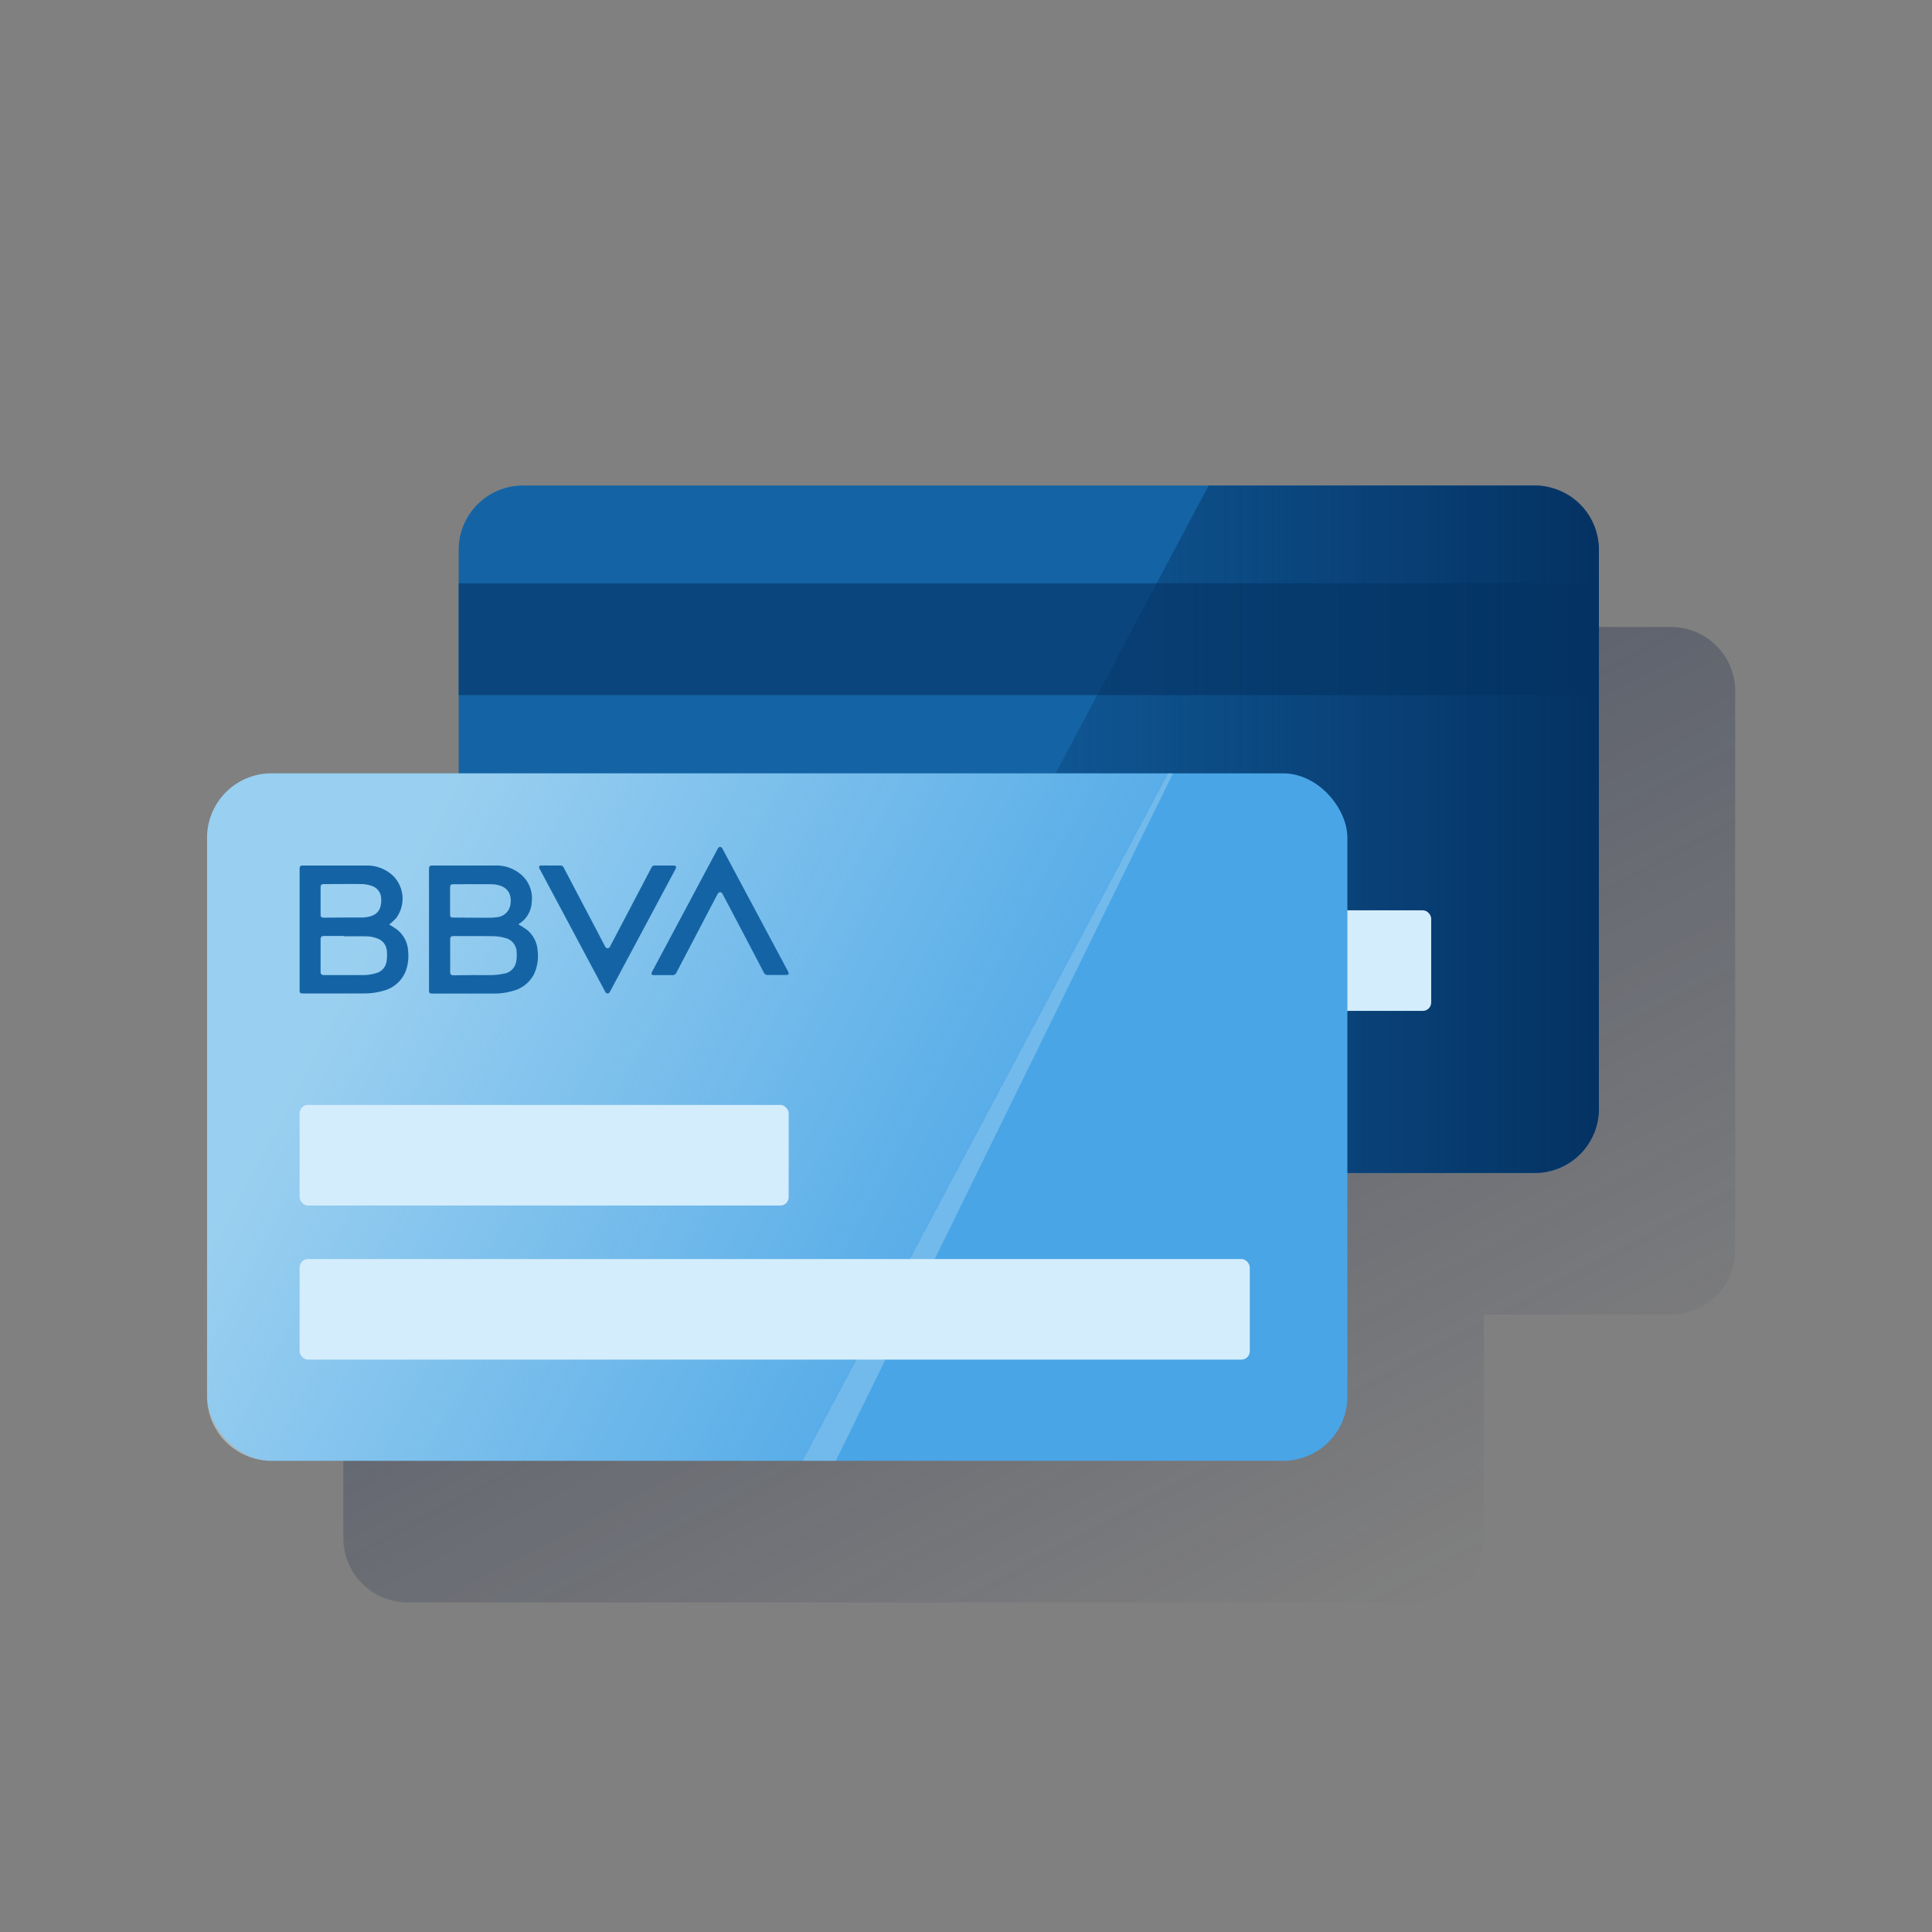
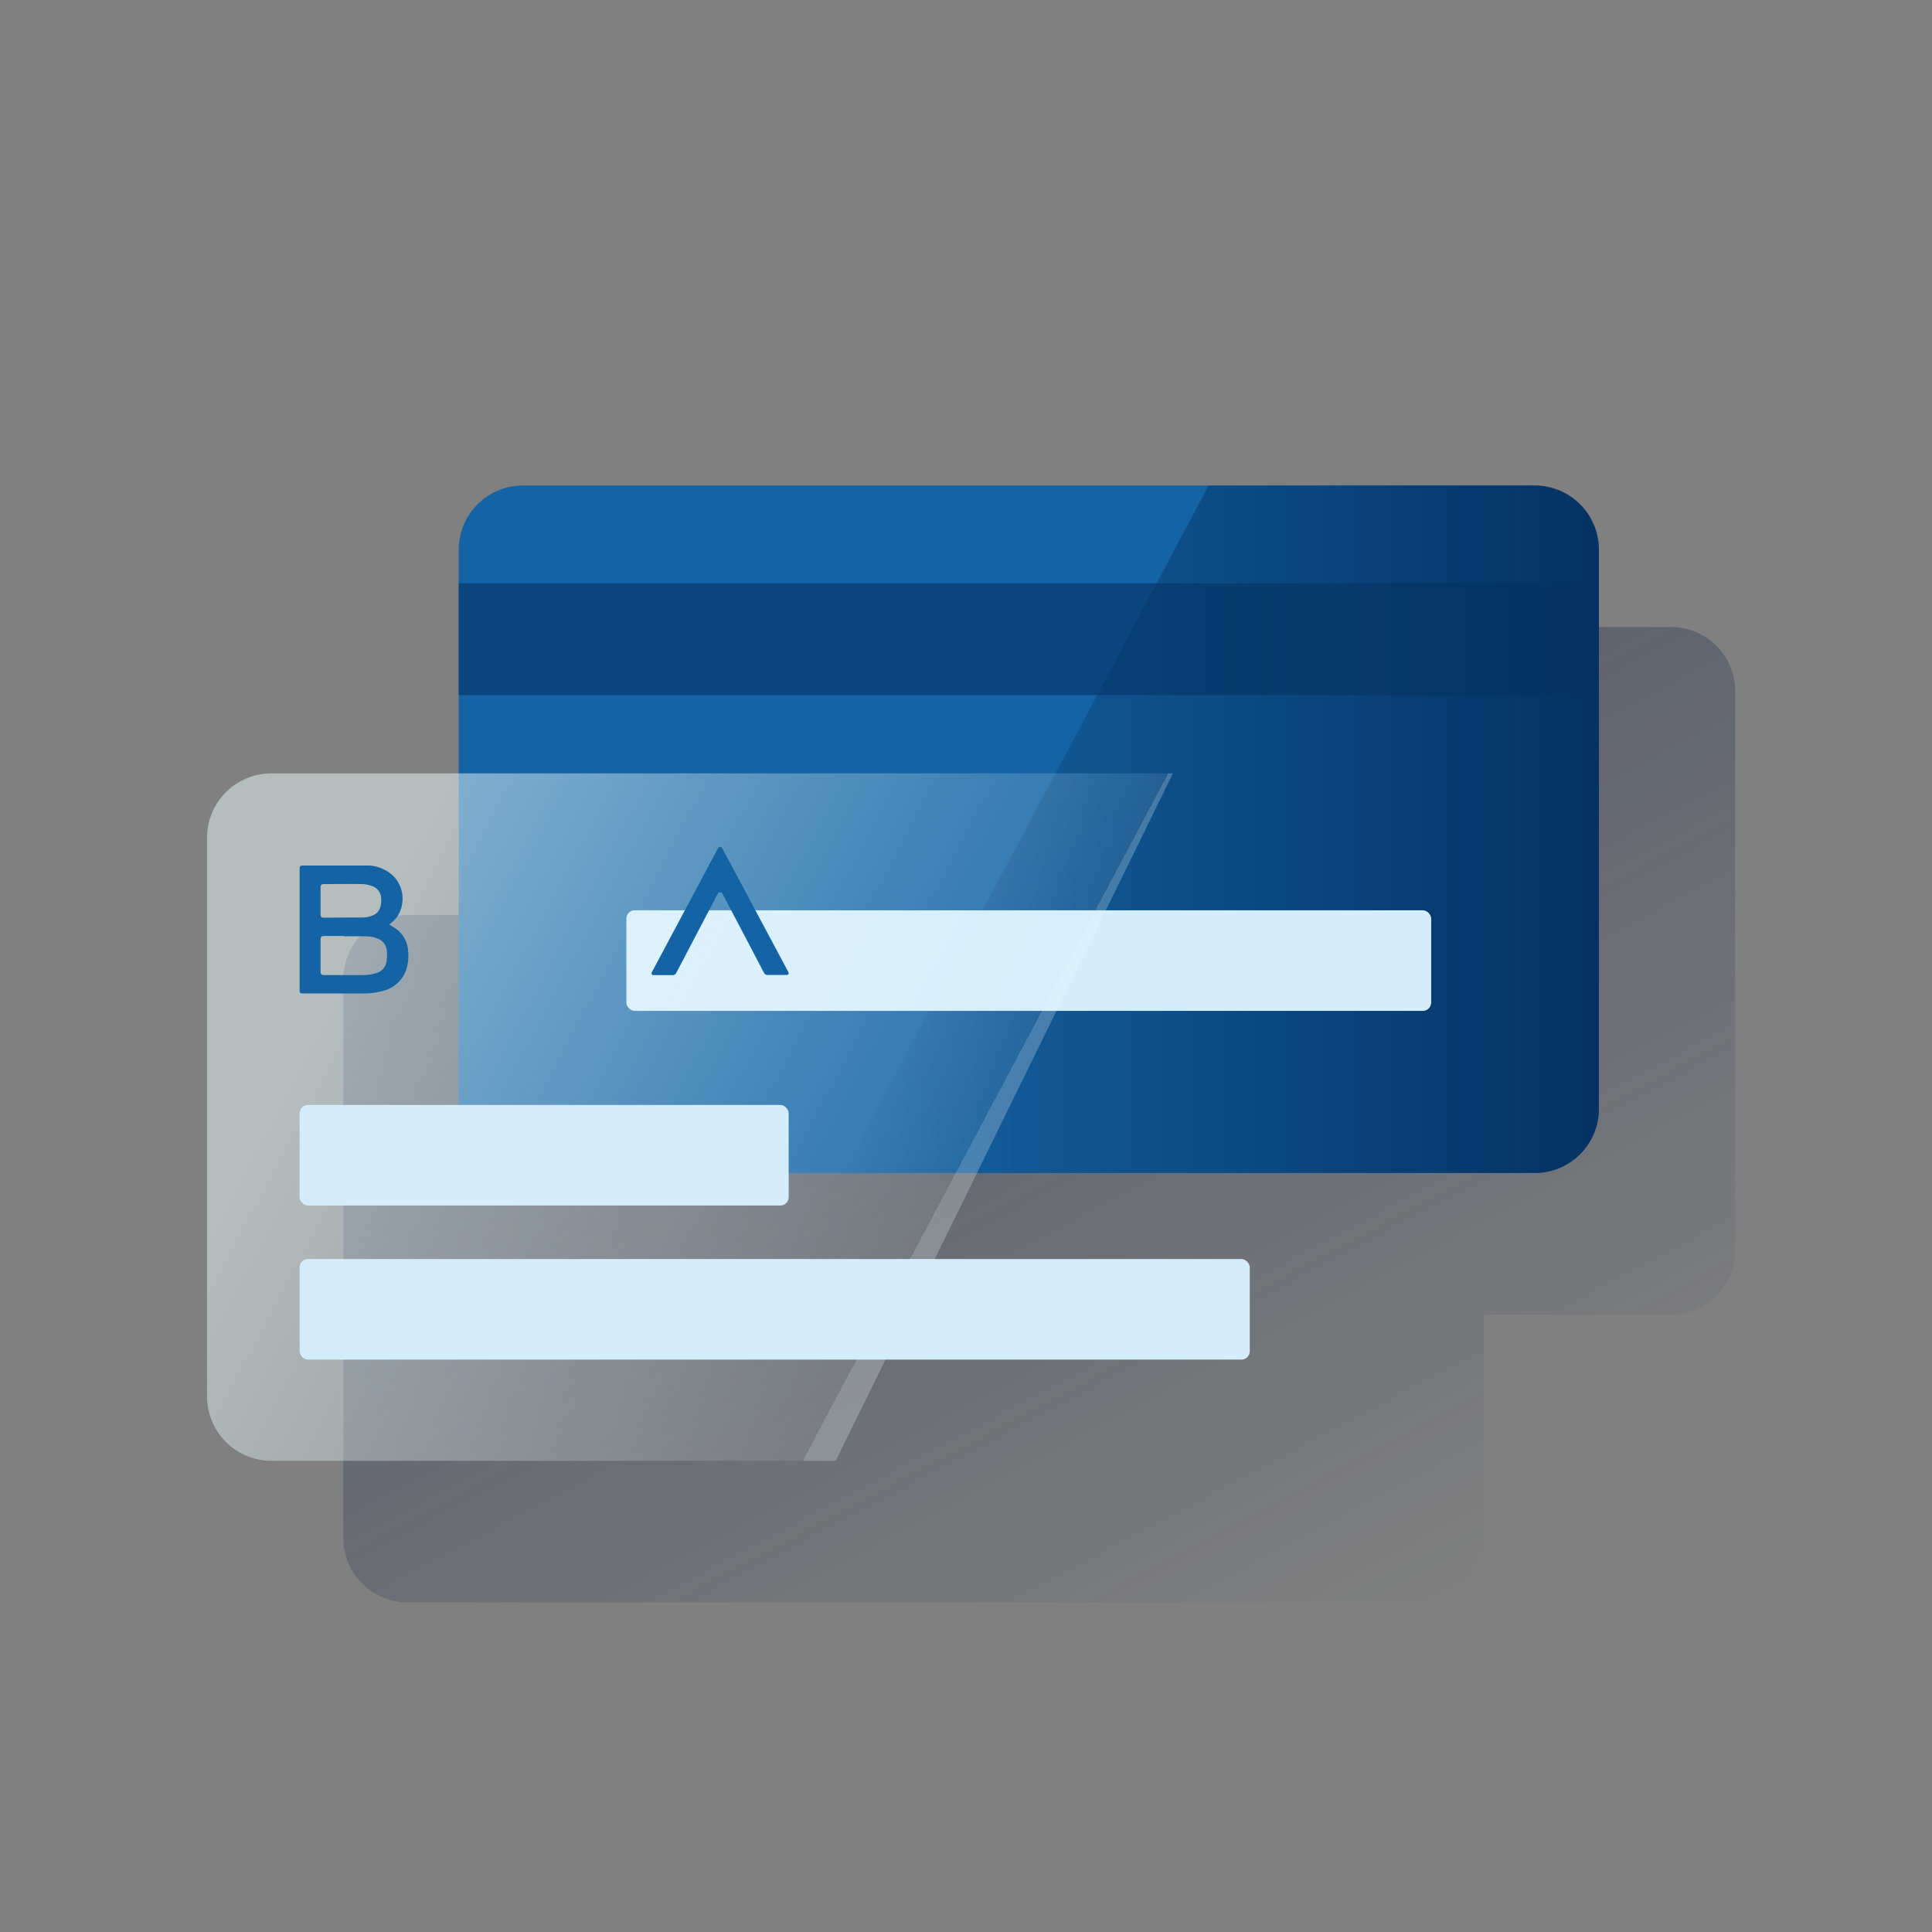
<svg xmlns="http://www.w3.org/2000/svg" viewBox="0 0 600 600">
  <rect x="0" y="0" width="600" height="600" fill="#808080" stroke="none" />
  <defs>
    <style>.cls-1{isolation:isolate;}.cls-2{fill:url(#Degradado_sin_nombre_7);}.cls-3{fill:#1464a5;}.cls-4{fill:url(#Degradado_sin_nombre_45);}.cls-5{fill:#043263;opacity:0.6;mix-blend-mode:multiply;}.cls-6{fill:#d4edfc;}.cls-7{fill:#49a5e6;}.cls-8{fill-rule:evenodd;opacity:0.5;fill:url(#linear-gradient);}</style>
    <linearGradient id="Degradado_sin_nombre_7" x1="232.9" y1="177.12" x2="412.68" y2="515.25" gradientUnits="userSpaceOnUse">
      <stop offset="0" stop-color="#192647" />
      <stop offset="0" stop-color="#192647" stop-opacity="0.5" />
      <stop offset="1" stop-color="#192647" stop-opacity="0" />
    </linearGradient>
    <linearGradient id="Degradado_sin_nombre_45" x1="496.55" y1="257.53" x2="261.82" y2="257.53" gradientUnits="userSpaceOnUse">
      <stop offset="0" stop-color="#043263" />
      <stop offset="1" stop-color="#043263" stop-opacity="0" />
    </linearGradient>
    <linearGradient id="linear-gradient" x1="115.57" y1="290.44" x2="287.49" y2="381.85" gradientUnits="userSpaceOnUse">
      <stop offset="0" stop-color="#eaf9fa" />
      <stop offset="1" stop-color="#eaf9fa" stop-opacity="0.2" />
      <stop offset="1" stop-color="#eaf9fa" stop-opacity="0.5" />
    </linearGradient>
  </defs>
  <title>_</title>
  <g class="cls-1">
    <g id="Contenido">
      <path class="cls-2" d="M519,194.74H204.74a20,20,0,0,0-20,20v69.43H126.63a20,20,0,0,0-20,20V477.68a20,20,0,0,0,11.31,18c.45.21.91.41,1.37.59l.43.17a20,20,0,0,0,6.85,1.21H440.81a20,20,0,0,0,20-20V408.24H519a19.88,19.88,0,0,0,19.88-19.88V214.63A19.89,19.89,0,0,0,519,194.74Z" />
      <rect class="cls-3" x="142.45" y="150.78" width="354.1" height="213.5" rx="19.96" />
      <path class="cls-4" d="M476.66,364.28a19.9,19.9,0,0,0,19.89-19.89V170.66a19.89,19.89,0,0,0-19.89-19.88H375.34L261.82,364.28Z" />
      <rect class="cls-5" x="142.45" y="181.15" width="354.1" height="34.72" />
      <rect class="cls-6" x="194.52" y="282.7" width="249.95" height="31.24" rx="2.6" />
-       <rect class="cls-7" x="64.34" y="240.17" width="354.1" height="213.5" rx="19.96" />
      <path class="cls-8" d="M84.3,453.67H259.56l104.72-213.5H84.3a20,20,0,0,0-20,20V433.71A20,20,0,0,0,84.3,453.67Z" />
      <rect class="cls-6" x="93.05" y="343.15" width="151.88" height="31.24" rx="2.6" />
      <rect class="cls-6" x="93.05" y="391" width="295.08" height="31.24" rx="2.6" />
      <path class="cls-3" d="M120.88,287.13a27.86,27.86,0,0,1,2.51,1.62,9.06,9.06,0,0,1,3.35,6.54,14.15,14.15,0,0,1-.56,5.78,10.06,10.06,0,0,1-7.22,6.64,20.5,20.5,0,0,1-5.93.81H94.16c-1,0-1.11-.15-1.11-1.09V269.9c0-.91.2-1.1,1.11-1.1,6.46,0,12.92,0,19.38,0a11.79,11.79,0,0,1,8.74,3.38,10.11,10.11,0,0,1,.77,12.92A20.53,20.53,0,0,1,120.88,287.13Zm-14,3.65v-.1h-6.13c-.94,0-1.19.25-1.19,1.18v9.79c0,.92.24,1.17,1.14,1.17,3.94,0,7.87,0,11.81,0a13.32,13.32,0,0,0,4.33-.62,4.37,4.37,0,0,0,3.18-3.46,12.59,12.59,0,0,0,.12-3.36,4.4,4.4,0,0,0-3.16-4,9.84,9.84,0,0,0-2.82-.58C111.76,290.73,109.32,290.78,106.9,290.78Zm-.08-5.83c1.78,0,3.56,0,5.35,0a11.91,11.91,0,0,0,1.88-.15c1.87-.33,3.47-1.13,4.07-3.07a7.5,7.5,0,0,0,.27-2.79,4.17,4.17,0,0,0-3-3.84,10.17,10.17,0,0,0-2.93-.54c-3.94-.06-7.88,0-11.81,0-.81,0-1.07.26-1.07,1.06v8.3c0,.83.23,1.07,1,1.07Z" />
-       <path class="cls-3" d="M161,287.06a28.86,28.86,0,0,1,2.63,1.69,9.07,9.07,0,0,1,3.34,6.5,13.51,13.51,0,0,1-1,7,10.14,10.14,0,0,1-6.72,5.49,20.51,20.51,0,0,1-6,.82H134.33c-.94,0-1.1-.16-1.1-1.09V269.9c0-.91.2-1.1,1.12-1.1,6.46,0,12.91,0,19.37,0a11.72,11.72,0,0,1,8.69,3.34,9.7,9.7,0,0,1,2.71,8.11,8.34,8.34,0,0,1-3.14,6.1C161.65,286.62,161.28,286.84,161,287.06Zm-14.12,15.76c1.91,0,3.82.05,5.73,0a21.06,21.06,0,0,0,3.8-.43,4.55,4.55,0,0,0,3.91-3.82,11.1,11.1,0,0,0,.13-2.76,4.61,4.61,0,0,0-3.61-4.53,13.86,13.86,0,0,0-3.5-.53c-4.18-.07-8.35-.05-12.53-.05-.73,0-1,.3-1,1.09v10c0,.84.27,1.09,1.11,1.09ZM147,285c1.78,0,3.57,0,5.35,0a13.12,13.12,0,0,0,1.88-.15,4.63,4.63,0,0,0,4.33-4.28c.31-2.51-.62-4.78-3.45-5.58a9,9,0,0,0-2.46-.38c-4-.05-7.91,0-11.87,0-.77,0-1,.26-1,1v8.35c0,.83.21,1,1.06,1Z" />
      <path class="cls-3" d="M241.24,302.78c-.93,0-1.86,0-2.79,0a1.21,1.21,0,0,1-1.23-.73q-6.34-12.15-12.74-24.27c-.19-.36-.38-.69-.85-.69s-.66.33-.85.69Q216.45,289.88,210.1,302a1.35,1.35,0,0,1-1.39.84c-1.84,0-3.67,0-5.51,0-.87,0-1.07-.34-.66-1.11L222.67,264l.26-.49a.75.75,0,0,1,1.4,0c.26.45.5.91.74,1.37l19.62,36.73c.47.87.28,1.17-.73,1.17Z" />
-       <path class="cls-3" d="M171.12,268.8c.95,0,1.89,0,2.84,0a1.12,1.12,0,0,1,1.14.69q4.85,9.27,9.72,18.51,1.5,2.88,3,5.76c.19.37.39.74.88.73s.68-.39.87-.76q6.38-12.14,12.74-24.27a1.09,1.09,0,0,1,1.1-.66c1.89,0,3.79,0,5.68,0,.89,0,1.09.35.67,1.14q-8.68,16.26-17.38,32.52l-2.85,5.35c-.18.34-.34.71-.83.71s-.65-.34-.84-.69L167.68,270a2.1,2.1,0,0,1-.24-.56c-.08-.42.16-.65.67-.66Z" />
    </g>
  </g>
</svg>